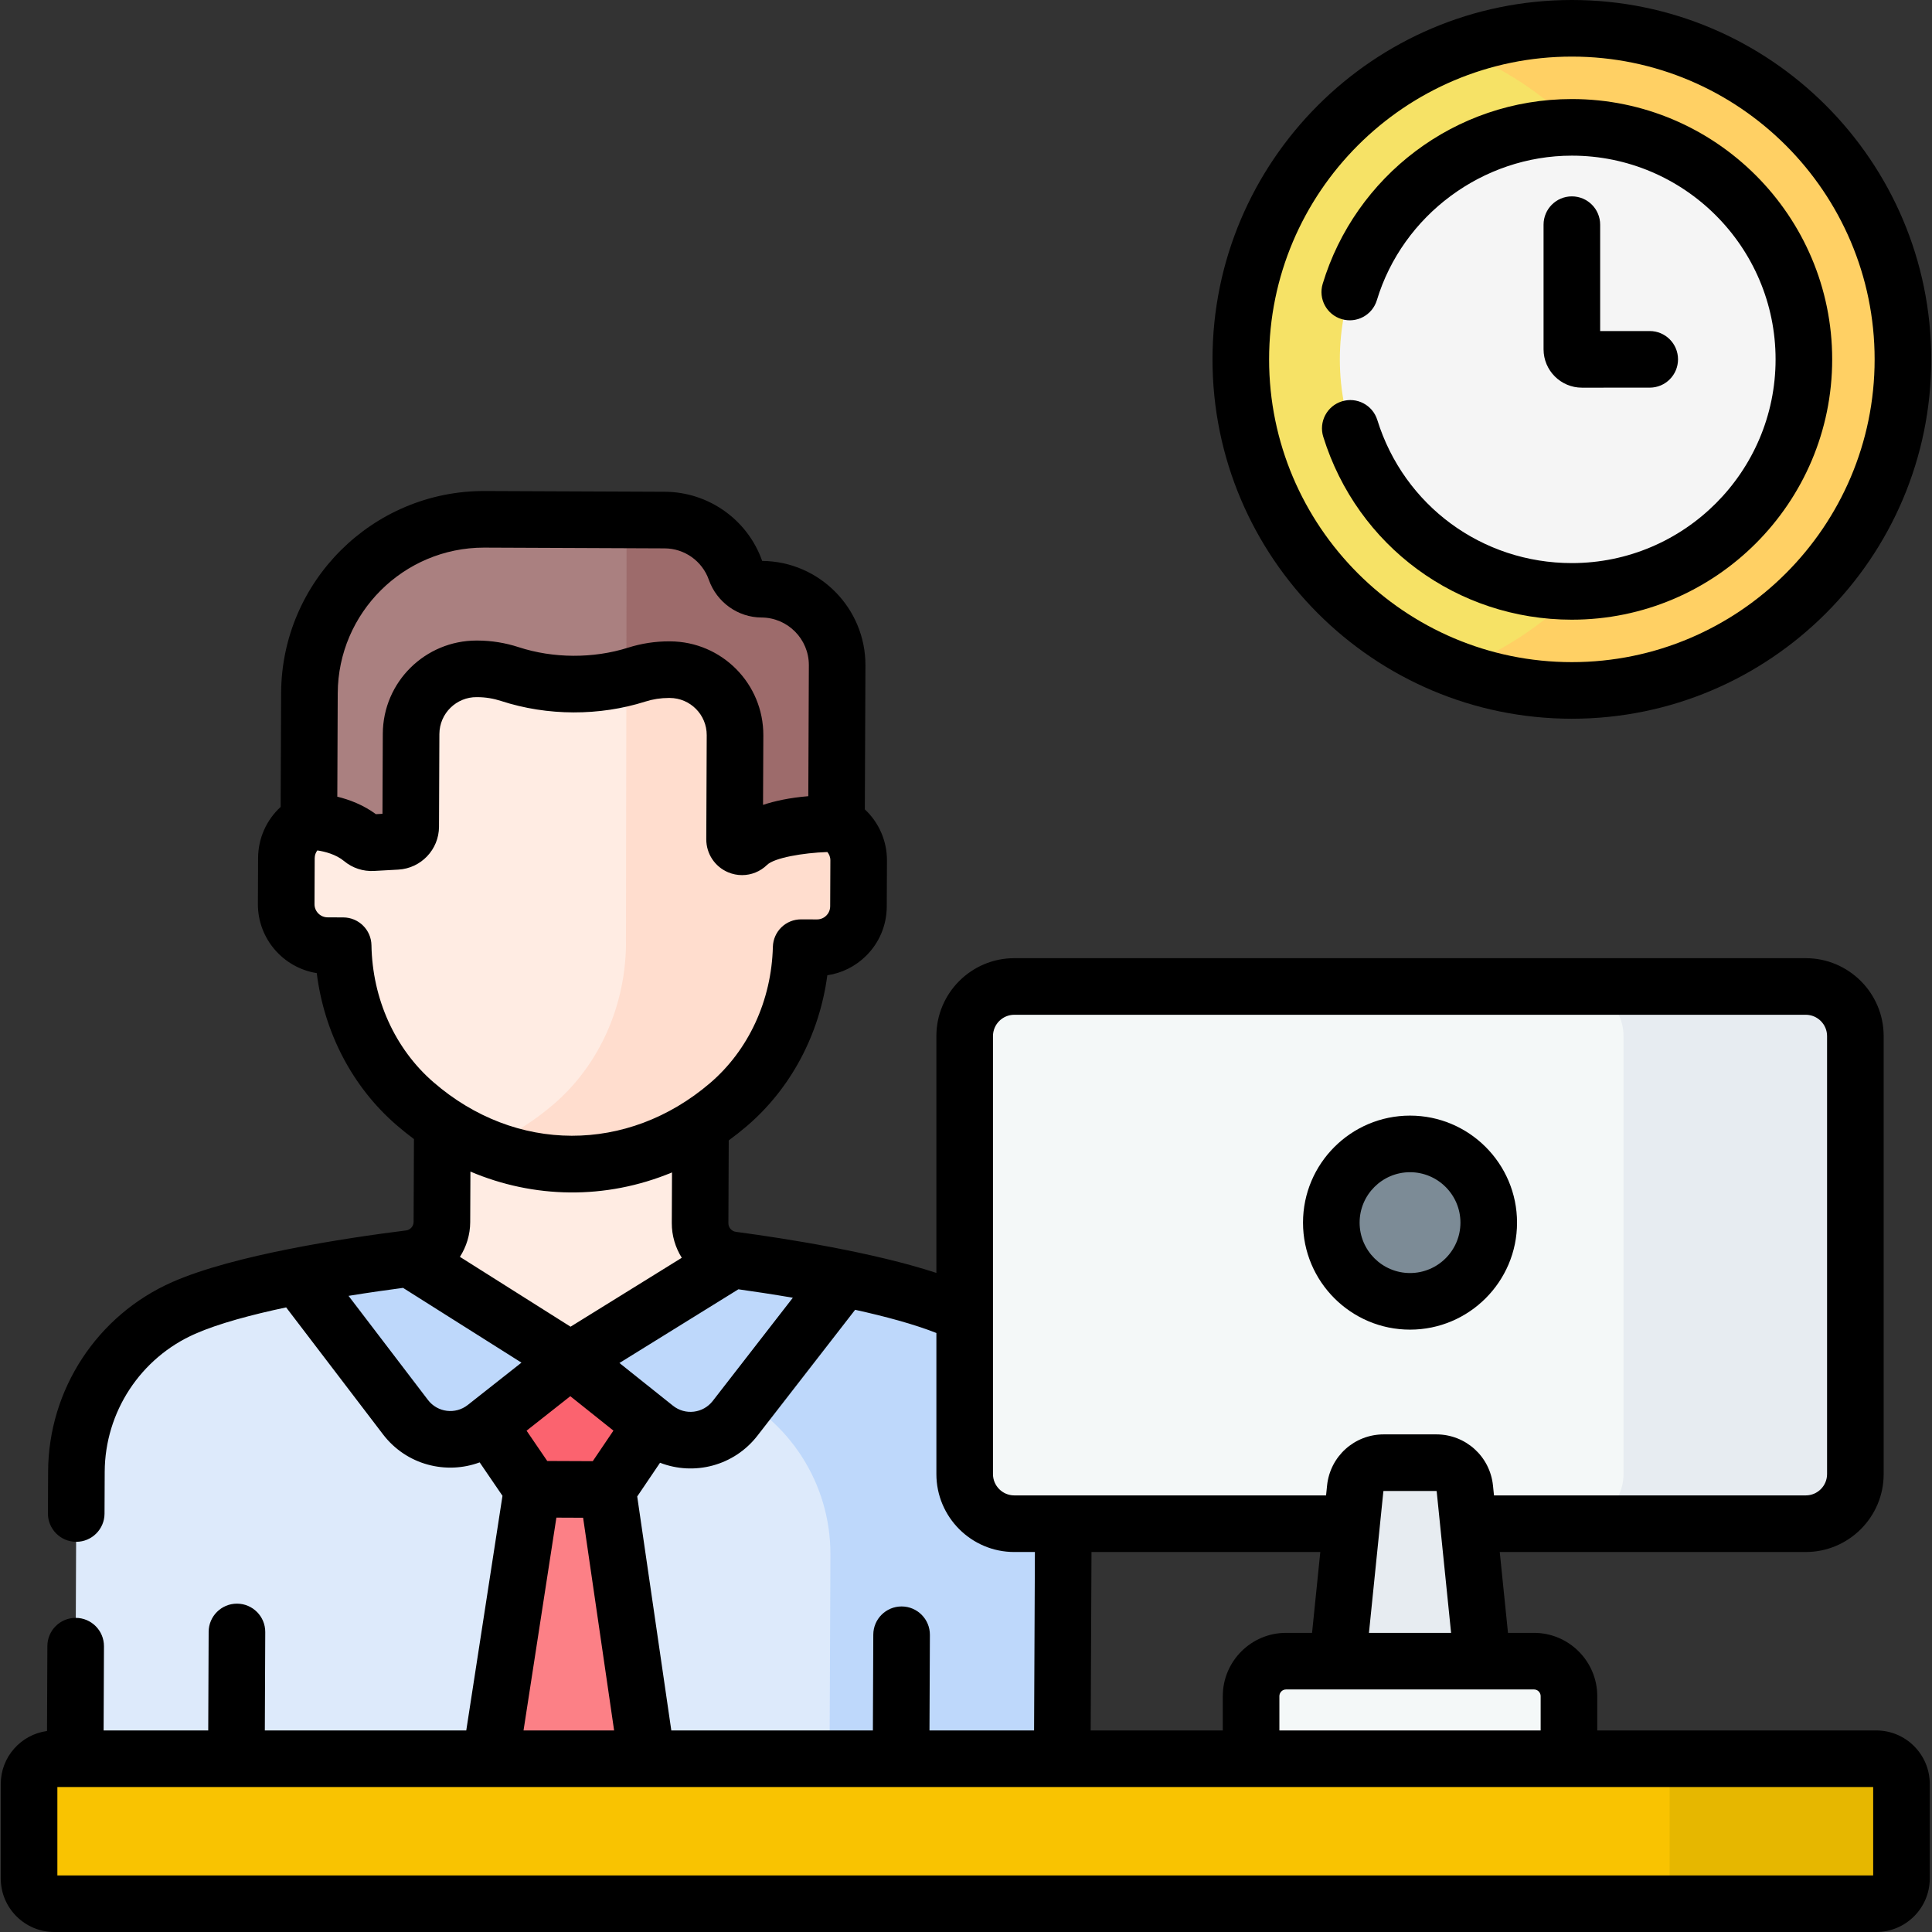
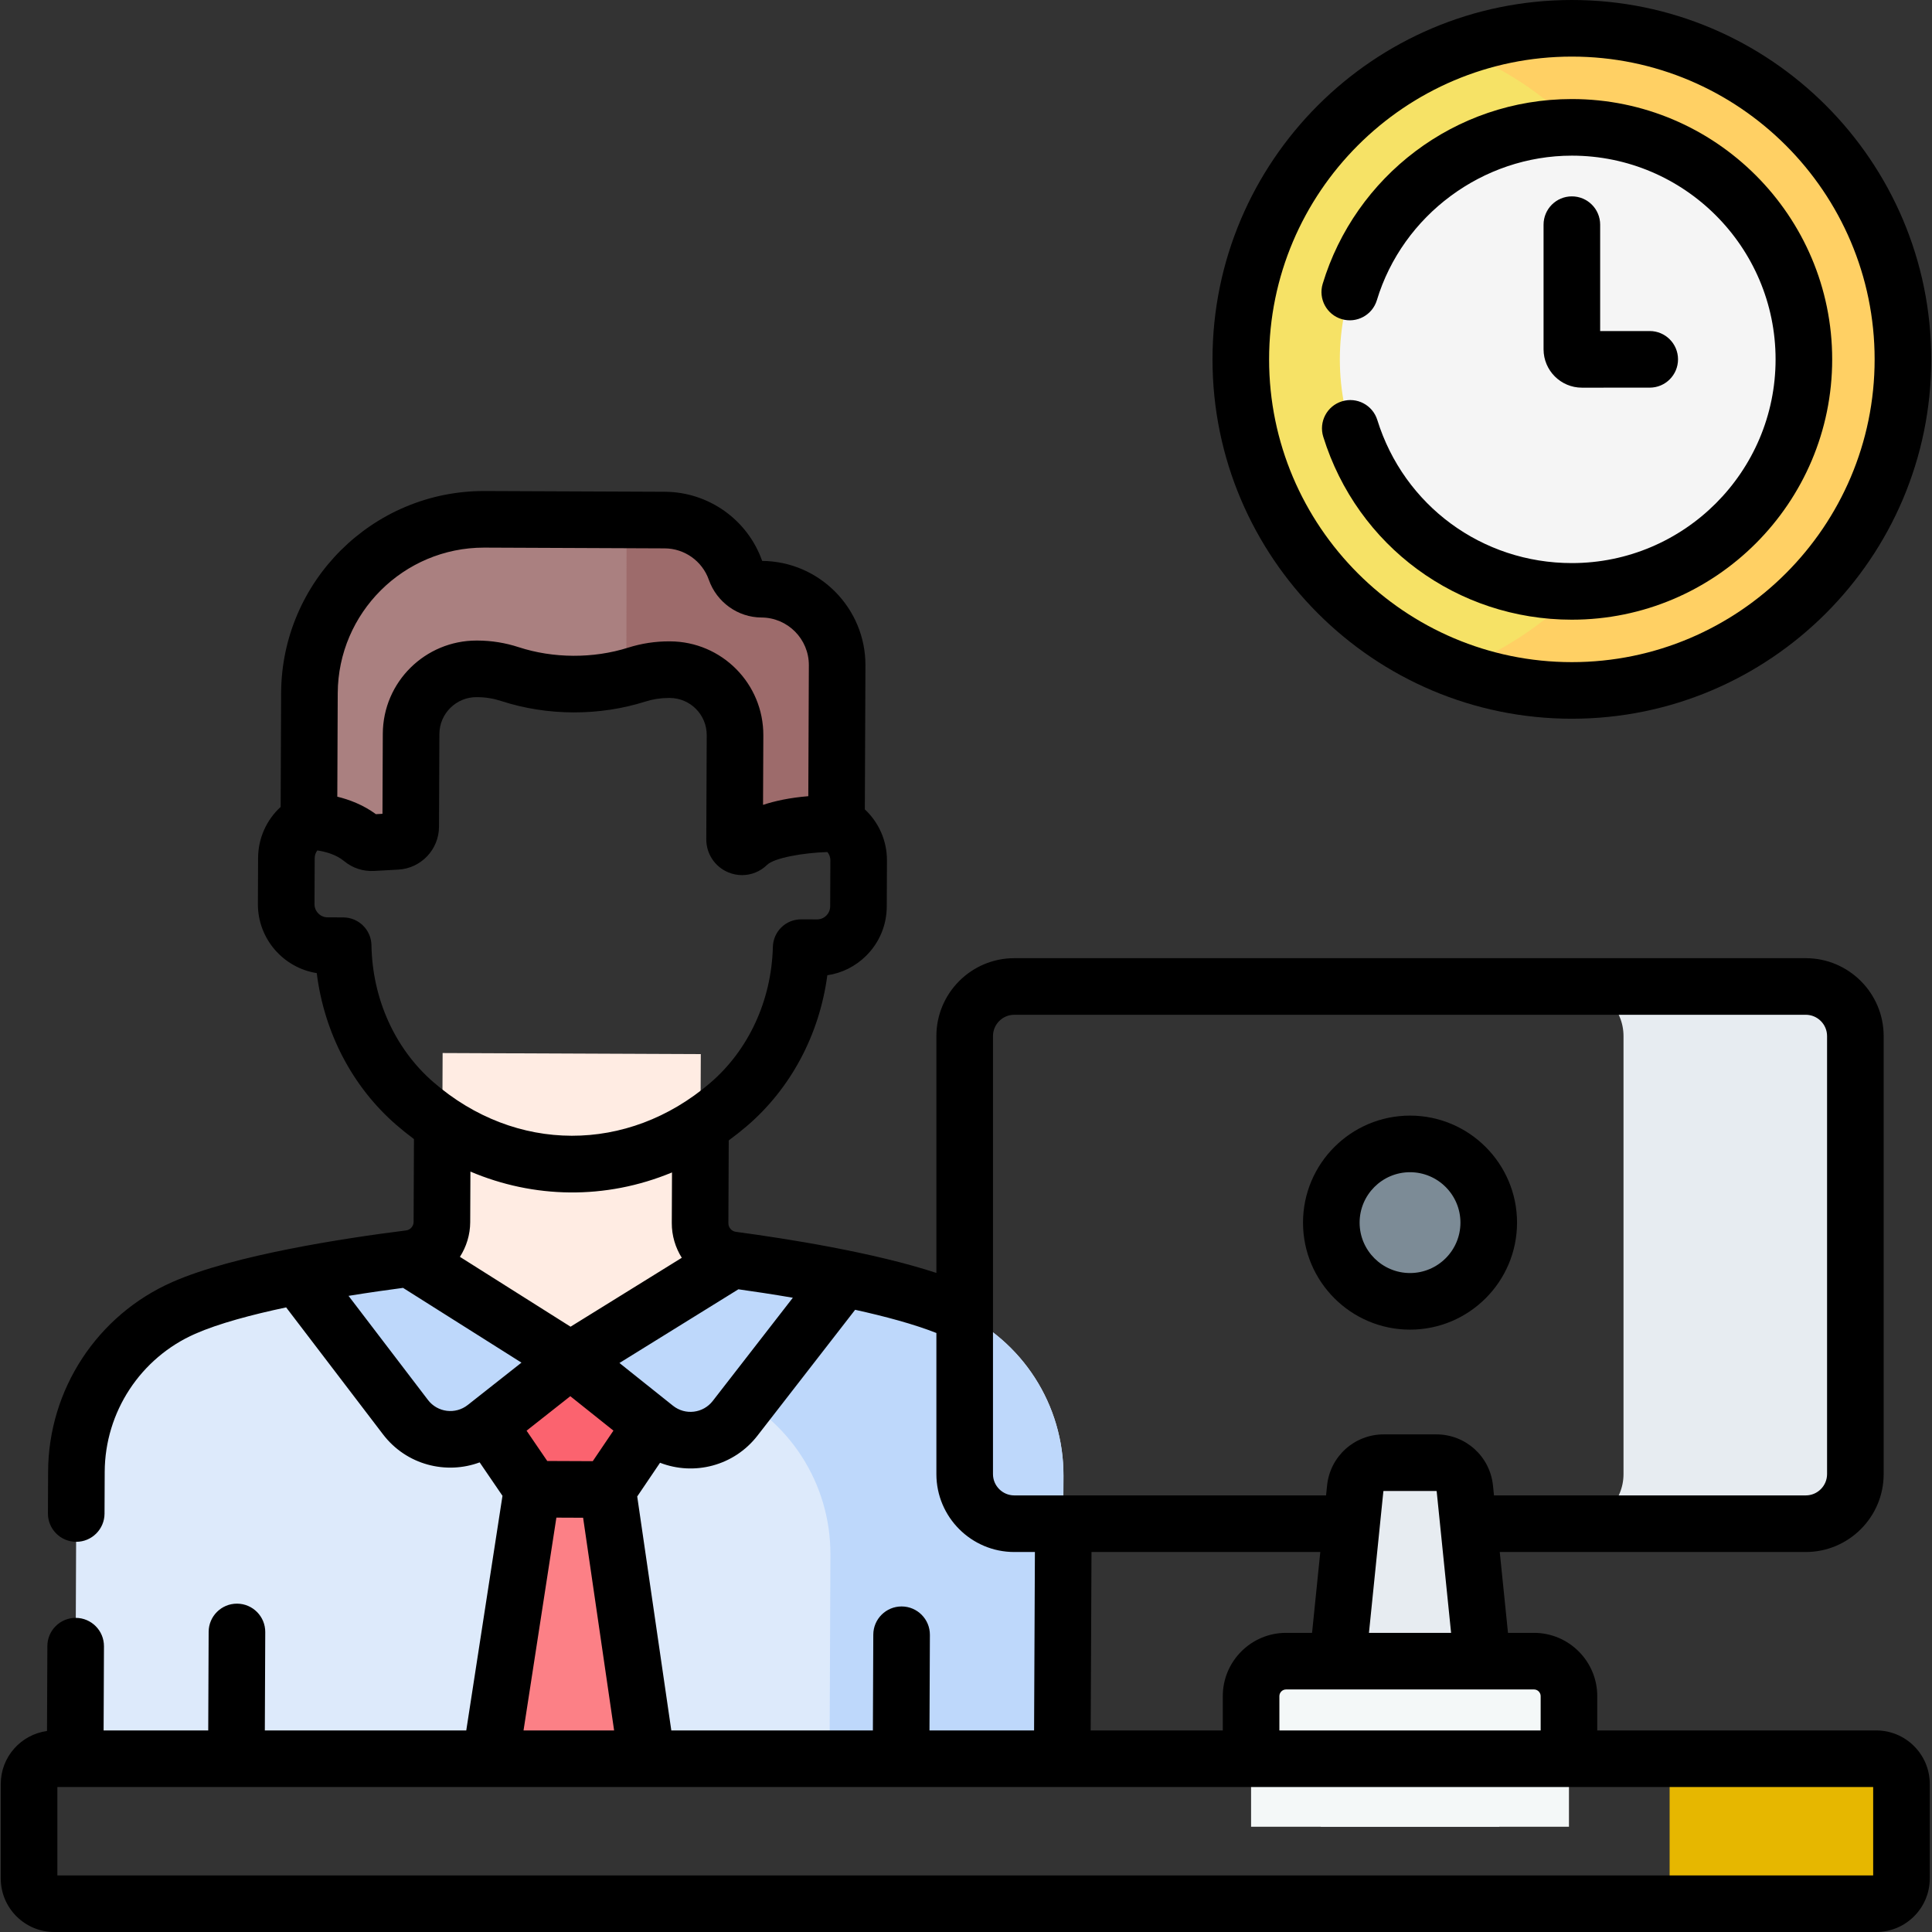
<svg xmlns="http://www.w3.org/2000/svg" id="Capa_1" enable-background="new 0 0 512 512" height="512" viewBox="0 0 512 512" width="512">
  <rect x="0" y="0" width="512" height="512" fill="#333333" stroke="none" />
  <g>
    <g>
      <g>
        <g>
          <g>
            <g>
              <g>
                <g>
                  <g>
                    <g>
                      <g>
                        <g>
                          <g>
                            <g>
                              <g>
                                <g>
                                  <g>
                                    <g>
                                      <g>
                                        <g>
                                          <g>
                                            <path d="m108.533 333.518c4.884-.613 8.557-4.75 8.578-9.673l.189-44.78 68.42.288-.189 44.78c-.021 4.923 3.617 9.091 8.496 9.745 0 0 12.634 43.179-42.929 42.945s-42.565-43.305-42.565-43.305z" fill="#ffece3" />
-                                             <path d="m86.93 216.459 4.139.017.02-4.86.049-11.617c.069-16.403 6.87-32.269 19.345-42.92 9.781-8.35 23.51-15.617 41.607-15.742 18.095.278 31.762 7.66 41.472 16.093 12.385 10.755 19.052 26.678 18.983 43.081l-.049 11.617-.02 4.86 4.139.017c6.068.026 10.966 4.965 10.94 11.033l-.051 12.175c-.026 6.068-4.965 10.966-11.033 10.94l-4.155-.018c-.41 15.943-7.175 31.262-19.324 41.634-9.781 8.35-23.51 15.617-41.607 15.742-18.095-.278-31.763-7.66-41.472-16.092-12.061-10.474-18.697-25.849-18.972-41.796l-4.155-.018c-6.068-.026-10.966-4.965-10.94-11.033l.051-12.175c.026-6.065 4.966-10.963 11.033-10.938z" fill="#ffece3" />
-                                             <path d="m216.615 217.006-4.139-.017.021-4.86.049-11.617c.069-16.403-6.598-32.326-18.983-43.081-7.032-6.107-16.152-11.647-27.513-14.353l-.169 108.06c-.41 15.943-7.175 31.262-19.324 41.634-4.991 4.261-11.018 8.233-18.121 11.125 6.677 2.717 14.302 4.484 22.95 4.617 18.096-.125 31.826-7.392 41.607-15.742 12.149-10.372 18.914-25.691 19.324-41.634l4.155.017c6.068.026 11.007-4.872 11.033-10.94l.051-12.175c.025-6.069-4.873-11.008-10.941-11.034z" fill="#ffddce" />
                                            <path d="m19.922 468.672.327-78.661c.079-18.813 11.224-35.818 28.443-43.398 15.676-6.9 45.272-11.267 59.841-13.095l42.634 26.916 42.86-26.556c14.553 1.951 44.111 6.567 59.728 13.599 17.154 7.725 28.156 24.823 28.076 43.636l-.327 77.559z" fill="#ddeafb" />
                                            <g>
                                              <path d="m253.754 347.478c-15.617-7.032-45.175-11.648-59.728-13.599l-39.383 24.402c13.273 2.432 27.876 5.807 37.35 10.073 17.154 7.725 28.156 24.823 28.076 43.636l-.239 56.682h61.673l.327-77.558c.08-18.814-10.921-35.912-28.076-43.636z" fill="#bed8fb" />
                                            </g>
                                          </g>
                                        </g>
                                      </g>
                                    </g>
                                  </g>
                                </g>
                                <path d="m128.465 137.622 47.716.201c8.667.037 16.016 5.596 18.735 13.329 1.04 2.959 3.778 4.98 6.914 4.993 11.105.047 20.069 9.087 20.022 20.192l-.177 41.927s-17.642-.284-23.635 5.576c-1.26 1.232-3.376.35-3.368-1.412l.116-27.562c.04-9.57-7.685-17.361-17.255-17.401l-.208-.001c-2.926-.012-5.819.436-8.584 1.312-4.91 1.557-9.993 2.503-15.144 2.482l-3.352-.014c-5.151-.022-10.226-1.011-15.122-2.609-2.757-.9-5.647-1.372-8.572-1.385l-.208-.001c-9.57-.04-17.361 7.685-17.401 17.255l-.101 24.569c-.009 2.071-1.629 3.778-3.698 3.893l-6.458.359c-.979.054-1.943-.264-2.697-.89-5.92-4.911-14.13-4.76-14.13-4.76l.143-33.981c.109-25.552 20.911-46.179 46.464-46.072z" fill="#aa8080" />
                                <path d="m201.83 156.146c-3.136-.013-5.874-2.034-6.914-4.993-2.719-7.734-10.068-13.292-18.735-13.329l-10.123-.043-.066 41.79c.922-.244 1.84-.504 2.75-.793 2.764-.876 5.658-1.325 8.584-1.312l.208.001c9.57.04 17.295 7.831 17.255 17.401l-.116 27.562c-.007 1.762 2.109 2.644 3.368 1.411 5.992-5.86 23.635-5.576 23.635-5.576l.177-41.927c.046-11.105-8.918-20.146-20.023-20.192z" fill="#9d6b6b" />
                              </g>
                              <path d="m223.578 338.791-28.772 37.077c-5.112 6.588-14.626 7.722-21.143 2.52l-22.496-17.954 42.86-26.556c7.294.979 18.36 2.627 29.551 4.913z" fill="#bed8fb" />
                              <path d="m78.941 338.181 28.511 37.37c5.066 6.64 14.589 7.844 21.148 2.673l22.567-17.79-42.634-26.916c-7.304.917-18.383 2.471-29.592 4.663z" fill="#bed8fb" />
                              <path d="m151.167 360.435 21.494 17.155-11.605 17.155-20-.084-11.651-17.071z" fill="#fb636f" />
                            </g>
                            <path d="m129.597 468.672 11.423-74.012 20.001.084 10.773 73.928z" fill="#fc8086" />
                          </g>
                        </g>
                      </g>
                    </g>
                  </g>
                </g>
                <g>
-                   <path d="m268.799 403.799h209.742c7.262 0 13.15-5.887 13.15-13.15v-116.074c0-7.262-5.887-13.15-13.15-13.15h-209.742c-7.262 0-13.15 5.887-13.15 13.15v116.074c.001 7.262 5.888 13.15 13.15 13.15z" fill="#f4f8f8" />
                  <path d="m478.542 261.425h-61.445c7.262 0 13.15 5.887 13.15 13.15v116.074c0 7.262-5.887 13.15-13.15 13.15h61.445c7.262 0 13.15-5.887 13.15-13.15v-116.074c-.001-7.262-5.888-13.15-13.15-13.15z" fill="#e7ecf1" />
                  <path d="m350.015 484.11h47.311l-9.13-89.652c-.395-3.879-3.662-6.83-7.561-6.83h-13.927c-3.899 0-7.166 2.951-7.561 6.83z" fill="#e7ecf1" />
                  <path d="m331.551 484.11h84.239v-34.616c0-5.121-4.151-9.272-9.272-9.272h-65.696c-5.121 0-9.272 4.151-9.272 9.272v34.616z" fill="#f4f8f8" />
                </g>
              </g>
              <g>
-                 <path d="m14.383 504.5h482.847c3.689 0 6.679-2.99 6.679-6.679v-25.058c0-3.689-2.99-6.679-6.679-6.679h-482.847c-3.689 0-6.679 2.99-6.679 6.679v25.058c0 3.689 2.99 6.679 6.679 6.679z" fill="#f9c301" />
-               </g>
+                 </g>
              <path d="m497.23 466.084h-61.445c3.689 0 6.679 2.99 6.679 6.679v25.058c0 3.689-2.99 6.679-6.679 6.679h61.445c3.689 0 6.679-2.99 6.679-6.679v-25.058c0-3.689-2.99-6.679-6.679-6.679z" fill="#e6b700" />
            </g>
            <circle cx="373.671" cy="324.008" fill="#7c8b96" r="20.86" />
          </g>
        </g>
      </g>
      <g>
        <g>
          <g>
            <circle cx="416.56" cy="95.236" fill="#f6e266" r="87.736" />
          </g>
          <path d="m416.56 7.5c-10.818 0-21.175 1.963-30.743 5.543 33.29 12.458 56.992 44.555 56.992 82.193s-23.702 69.735-56.992 82.193c9.568 3.58 19.926 5.543 30.743 5.543 48.455 0 87.736-39.281 87.736-87.736s-39.28-87.736-87.736-87.736z" fill="#ffd064" />
          <g>
            <circle cx="416.56" cy="95.236" fill="#f5f5f5" r="61.487" />
          </g>
        </g>
      </g>
    </g>
    <g>
      <g>
        <g>
          <path d="m497.23 458.584h-73.94v-9.089c0-9.248-7.524-16.772-16.771-16.772h-6.887l-2.182-21.425h81.093c11.386 0 20.649-9.263 20.649-20.65v-116.073c0-11.386-9.263-20.65-20.649-20.65h-209.743c-11.386 0-20.65 9.263-20.65 20.65v62.76c-16.631-5.453-39.588-9.074-53.126-10.89h-.001c-1.141-.153-1.997-1.133-1.993-2.28l.092-21.951c1.606-1.175 3.188-2.416 4.739-3.74 11.724-10.009 19.304-24.315 21.389-40.021 3.873-.57 7.451-2.351 10.283-5.16 3.506-3.476 5.449-8.111 5.469-13.049l.051-12.173c.022-5.238-2.148-10.117-5.863-13.579l.161-38.124c.064-15.181-12.203-27.592-27.368-27.721-3.844-10.912-14.198-18.274-25.771-18.323l-47.716-.201c-.078 0-.152 0-.23 0-29.541 0-53.639 23.972-53.764 53.541l-.127 30.176c-3.744 3.43-5.955 8.291-5.978 13.529l-.051 12.174c-.039 9.237 6.739 16.943 15.598 18.339 1.952 15.721 9.412 30.092 21.051 40.201 1.539 1.337 3.111 2.591 4.707 3.78l-.092 21.951c-.005 1.147-.87 2.12-2.012 2.264h-.001c-16.125 2.024-45.61 6.49-61.927 13.672-19.907 8.763-32.829 28.479-32.921 50.23l-.047 11.083c-.018 4.141 3.326 7.513 7.468 7.531h.032c4.127 0 7.482-3.337 7.499-7.468l.047-11.082c.067-15.834 9.474-30.186 23.965-36.566 6.233-2.744 15.047-5.089 24.118-7.007l25.658 33.63c6.241 8.181 16.774 10.725 25.629 7.443l6.045 8.857-9.598 62.184h-53.381l.11-26.071c.018-4.141-3.326-7.513-7.468-7.531-.011 0-.021 0-.032 0-4.127 0-7.482 3.337-7.499 7.468l-.11 26.134h-27.726l.094-22.304c.018-4.141-3.326-7.513-7.468-7.531-.011 0-.021 0-.032 0-4.127 0-7.482 3.337-7.499 7.468l-.095 22.512c-6.909.945-12.255 6.87-12.255 14.033v25.058c0 7.818 6.361 14.179 14.179 14.179h482.847c7.819 0 14.179-6.361 14.179-14.179v-25.058c0-7.818-6.36-14.179-14.179-14.179zm-88.94-9.089v9.089h-69.24v-9.089c0-.978.795-1.772 1.772-1.772h65.696c.978-.001 1.772.794 1.772 1.772zm-58.398-38.197-2.182 21.425h-6.888c-9.248 0-16.771 7.524-16.771 16.772v9.089h-35.01l.218-47.286zm12.895 21.425 2.867-28.152c0-.004.001-.007.001-.01l.952-9.342c.005-.052.048-.091.1-.091h13.927c.052 0 .095.039.1.091l.951 9.333c.001.01.002.02.003.03l2.866 28.143h-21.767zm-99.637-158.148c0-3.115 2.535-5.65 5.65-5.65h209.742c3.115 0 5.65 2.535 5.65 5.65v116.073c0 3.115-2.535 5.65-5.65 5.65h-82.62l-.265-2.6c-.788-7.737-7.246-13.571-15.022-13.571h-13.927c-7.777 0-14.235 5.834-15.022 13.571l-.265 2.6h-82.621c-3.116 0-5.65-2.535-5.65-5.65zm5.65 136.723h5.46l-.218 47.286h-27.719l.107-25.328c.018-4.141-3.326-7.513-7.468-7.531-.011 0-.021 0-.032 0-4.127 0-7.482 3.337-7.499 7.468l-.107 25.391h-53.419l-9.035-62.002 6.046-8.938c9.046 3.502 19.594.84 25.817-7.179l25.887-33.359c7.89 1.738 15.577 3.799 21.532 6.15v37.392c-.002 11.387 9.262 20.65 20.648 20.65zm-123.772-24.122-5.482-8.032 11.591-9.138 11.429 9.122-5.479 8.099zm50.654-45.501c3.891.544 8.914 1.295 14.429 2.237l-21.23 27.358c-2.537 3.268-7.269 3.868-10.54 1.256l-14.183-11.32zm-106.18-157.949c.09-21.321 17.464-38.604 38.766-38.604h.166l47.716.201c5.252.022 9.951 3.365 11.692 8.318 2.095 5.957 7.704 9.977 13.958 10.004 6.952.029 12.583 5.709 12.554 12.661l-.146 34.692c-4.956.405-8.899 1.275-11.996 2.3l.078-18.4c.058-13.714-10.997-24.875-24.72-24.932l-.211-.001c-3.695-.008-7.354.544-10.883 1.663-9.281 2.943-19.898 2.857-29.023-.122-3.521-1.149-7.178-1.74-10.866-1.755l-.211-.001c-.037 0-.073 0-.109 0-13.482 0-24.765 10.864-24.823 24.723l-.087 21.191-1.734.097c-3.388-2.483-7.081-3.866-10.235-4.635zm8.938 66.769c-.07-4.08-3.389-7.354-7.469-7.371l-4.152-.017c-1.923-.008-3.482-1.58-3.473-3.503l.051-12.173c.003-.838.293-1.526.698-2.061 1.966.293 4.919 1.022 7.104 2.835 2.219 1.842 5.028 2.758 7.902 2.606l6.459-.358c6.019-.335 10.754-5.32 10.78-11.349l.101-24.569c.023-5.556 4.6-9.836 9.866-9.786l.213.001c2.129.009 4.24.35 6.277 1.015 12.325 4.022 26.118 3.996 38.212.161 2.012-.639 4.096-.962 6.192-.962h.089l.212.001c5.429.022 9.81 4.437 9.787 9.869l-.117 27.563c-.016 3.832 2.252 7.271 5.779 8.763 1.198.507 2.455.753 3.702.753 2.431 0 4.818-.937 6.631-2.712 1.902-1.86 9.494-3.193 15.975-3.407.462.557.8 1.297.796 2.213l-.051 12.174c-.005 1.257-.648 2.082-1.032 2.461-.381.379-1.206 1.011-2.454 1.011-.005 0-.011 0-.016 0l-4.155-.018c-4.126-.02-7.424 3.229-7.529 7.307-.365 14.21-6.45 27.377-16.696 36.123-21.768 18.584-51.479 18.635-73.292-.31-10.171-8.83-16.145-22.047-16.39-36.26zm79.647 60.213-.056 13.393c-.014 3.365.96 6.533 2.648 9.224l-29.476 18.263-29.32-18.511c1.711-2.677 2.712-5.836 2.727-9.201l.056-13.394c16.724 7.092 35.68 7.573 53.421.226zm-64.672 60.295-21.048-27.588c5.522-.896 10.55-1.604 14.444-2.115l31.382 19.812-14.236 11.223c-3.261 2.569-8.005 1.993-10.542-1.332zm34.032 31.183 7.084.03 8.214 56.368h-24.004zm348.963 94.815h-481.207v-23.417h481.207z" />
          <path d="m373.671 352.368c15.638 0 28.36-12.722 28.36-28.36s-12.722-28.36-28.36-28.36-28.36 12.722-28.36 28.36 12.722 28.36 28.36 28.36zm0-41.721c7.367 0 13.361 5.994 13.361 13.361s-5.993 13.361-13.361 13.361-13.361-5.994-13.361-13.361 5.993-13.361 13.361-13.361z" />
          <path d="m416.56 52.039c-4.142 0-7.5 3.357-7.5 7.5v33.031c0 5.605 4.56 10.166 10.169 10.166l17.967-.007c4.142-.002 7.498-3.36 7.497-7.503-.001-4.141-3.359-7.497-7.5-7.497 0 0-.002 0-.003 0l-13.131.005v-28.195c.001-4.143-3.357-7.5-7.499-7.5z" />
          <path d="m416.56 190.471c52.513 0 95.236-42.723 95.236-95.235 0-52.513-42.723-95.236-95.236-95.236s-95.235 42.723-95.235 95.236 42.722 95.235 95.235 95.235zm0-175.472c44.242 0 80.236 35.995 80.236 80.237s-35.994 80.236-80.236 80.236-80.236-35.994-80.236-80.236 35.994-80.237 80.236-80.237z" />
          <path d="m416.56 164.223c38.039 0 68.987-30.947 68.987-68.986s-30.947-68.988-68.987-68.988c-31.119 0-57.445 20.608-66.033 48.963-1.201 3.964 1.039 8.151 5.003 9.351 3.964 1.199 8.151-1.04 9.352-5.004 6.833-22.557 28.084-38.311 51.678-38.311 29.769 0 53.987 24.219 53.987 53.988 0 29.768-24.219 53.987-53.987 53.987-23.784 0-44.504-15.243-51.561-37.93-1.23-3.955-5.432-6.167-9.389-4.933-3.955 1.229-6.164 5.433-4.934 9.388 9.019 28.994 35.496 48.475 65.884 48.475z" />
        </g>
      </g>
    </g>
  </g>
</svg>